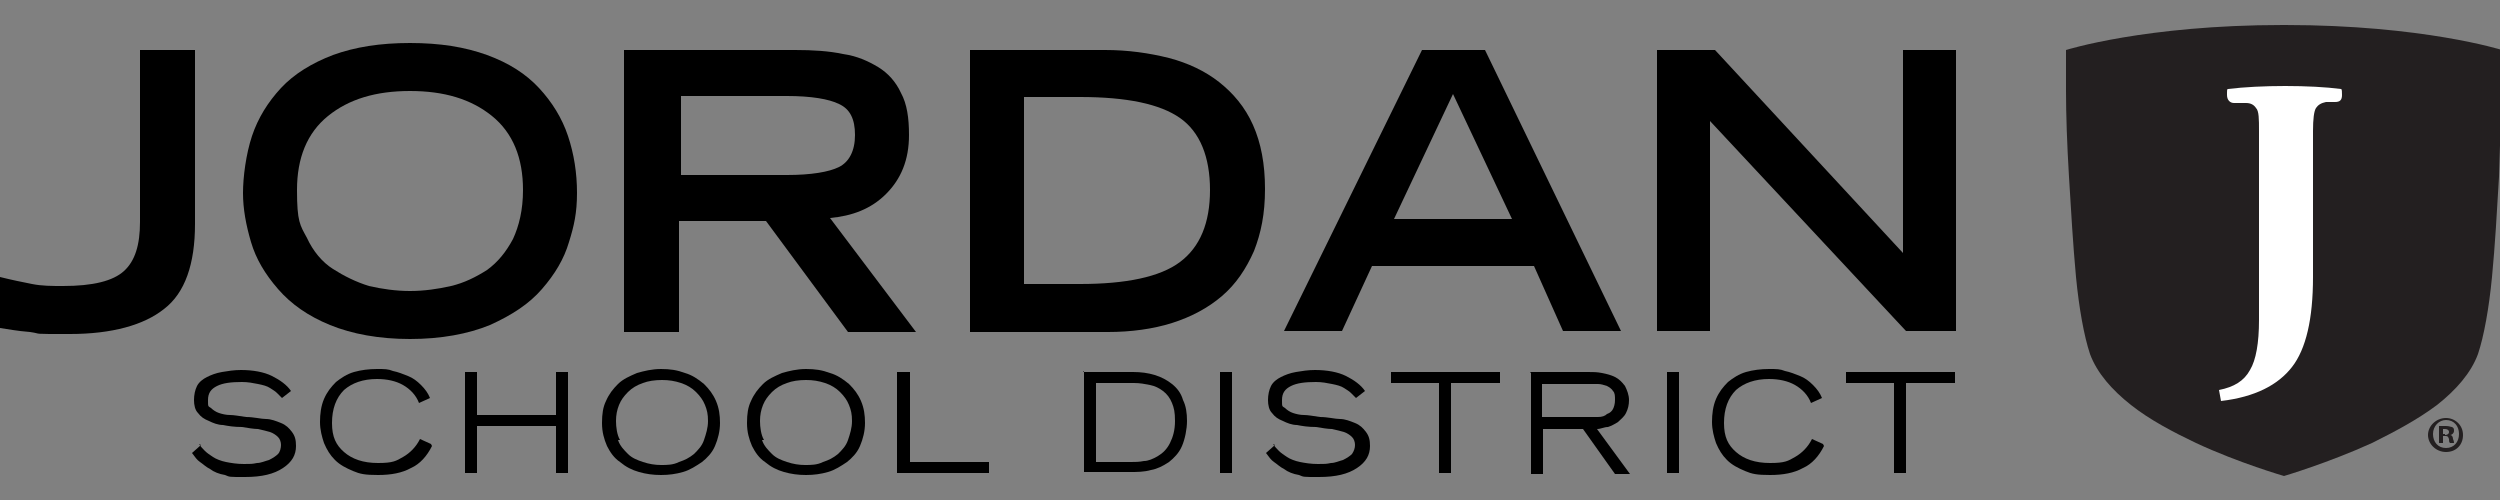
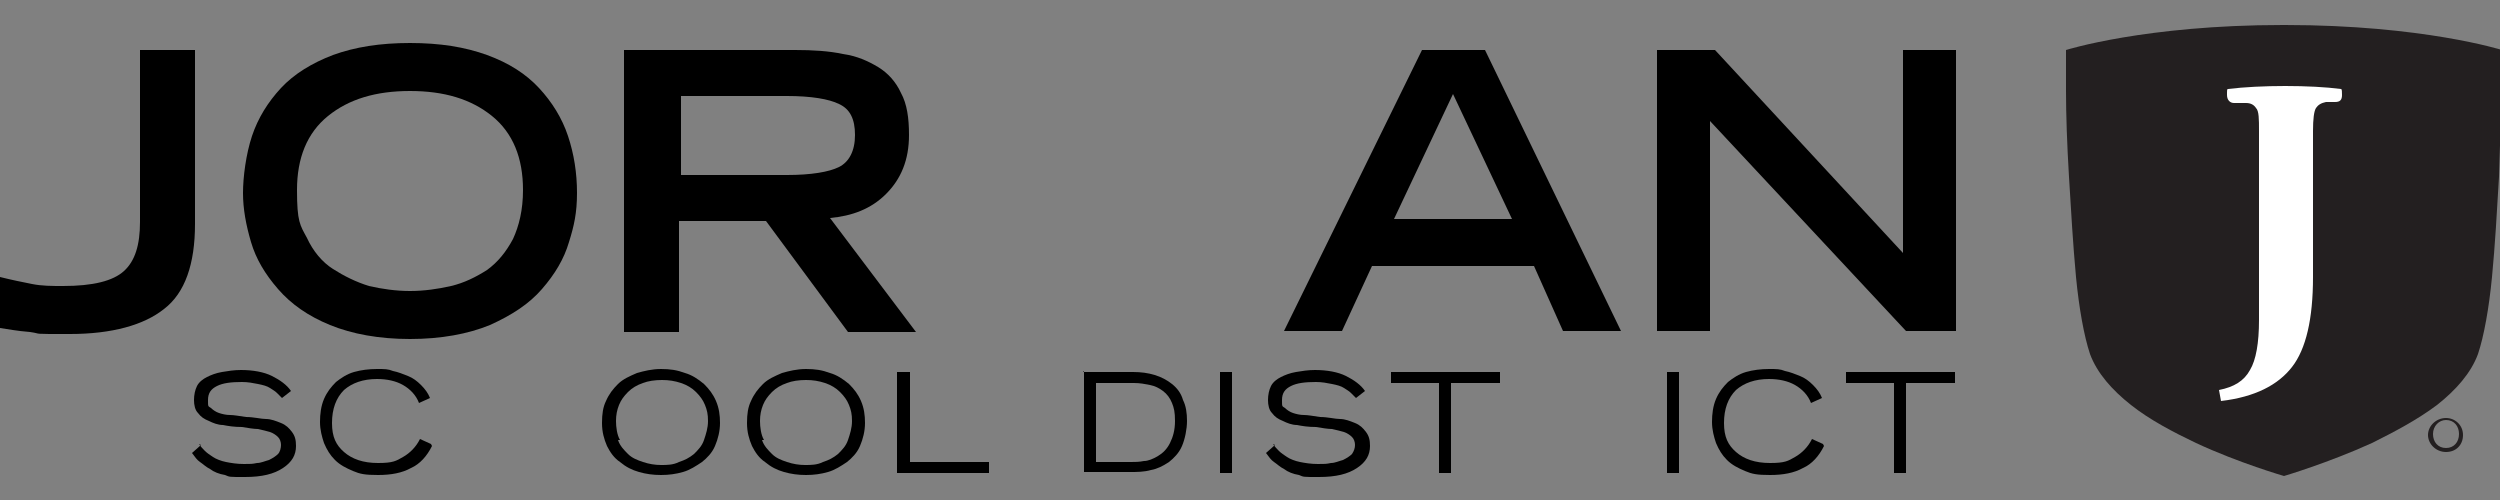
<svg xmlns="http://www.w3.org/2000/svg" id="Layer_1" data-name="Layer 1" version="1.1" viewBox="0 0 250 50">
  <rect x="0" y="0" width="250" height="50" fill="#808080" stroke="none" />
  <defs>
    <style>
      .cls-1 {
        fill: #000;
      }

      .cls-1, .cls-2, .cls-3 {
        stroke-width: 0px;
      }

      .cls-2 {
        fill: #231f20;
      }

      .cls-3 {
        fill: #fff;
      }
    </style>
  </defs>
  <path class="cls-2" d="M228.3,2.5h0c-13.8,0-21.7,2.5-21.7,2.5,0,0,0,1.9,0,4.1,0,2.3.1,5.3.3,8.6.2,3.3.4,6.8.7,10,.3,3.1.8,5.9,1.4,7.7.7,1.9,2.2,3.6,4.1,5.1,1.9,1.5,4.2,2.7,6.5,3.8,4.3,2,8.8,3.3,8.8,3.3,0,0,4.4-1.3,8.8-3.3,2.2-1.1,4.5-2.3,6.5-3.8,1.9-1.5,3.4-3.2,4.1-5.1.6-1.8,1.1-4.6,1.4-7.7.3-3.1.5-6.6.7-10,.1-3.3.2-6.4.3-8.6,0-2.1,0-4.1,0-4.1,0,0-7.9-2.5-21.7-2.5Z" />
  <path class="cls-3" d="M233.8,10.2h-1.2c-.5.1-.8.3-1,.6-.2.3-.3,1.1-.3,2.3v14.6c0,4.2-.7,7.2-2.1,9-1.4,1.8-3.7,3-7.1,3.4l-.2-1.1c1.5-.3,2.5-.9,3.1-2,.6-1,.9-2.7.9-5V13.1c0-1.2,0-2-.3-2.3-.2-.3-.5-.5-1-.5h-1.2c-.4,0-.7-.3-.7-.8s0-.6.1-.6c3.2-.4,8.3-.4,11.3,0,.1,0,.1.3.1.6,0,.5-.2.7-.7.7Z" />
  <g>
    <path class="cls-2" d="M244.6,41.8h0c-1,0-1.8.8-1.8,1.7s.8,1.7,1.8,1.7,1.7-.7,1.7-1.7-.8-1.7-1.7-1.7ZM244.6,44.8c-.8,0-1.3-.6-1.3-1.4s.6-1.4,1.3-1.4h0c.8,0,1.3.6,1.3,1.4s-.5,1.4-1.3,1.4Z" />
-     <path class="cls-2" d="M245.3,43.9c0-.2-.1-.4-.3-.4h0c.2,0,.4-.2.4-.4s0-.3-.2-.4c-.1,0-.3-.1-.6-.1s-.5,0-.7,0v1.7h.4v-.7h.2c.2,0,.3,0,.4.3,0,.2,0,.3.1.4h.4c0,0,0-.2-.1-.4ZM244.5,43.4h-.2v-.5s.1,0,.2,0c.2,0,.4.1.4.3s-.2.3-.4.3Z" />
  </g>
  <g>
    <path class="cls-1" d="M19.9,44.4c.2.3.4.5.6.7.2.2.5.4.8.6.3.2.8.4,1.3.5.5.1,1.1.2,1.8.2s.8,0,1.3-.1c.4,0,.8-.2,1.2-.3.4-.2.7-.4.9-.6s.3-.6.3-.9-.1-.6-.3-.8c-.2-.2-.5-.4-.8-.5-.4-.1-.7-.2-1.2-.3-.4,0-1-.1-1.6-.2-.8,0-1.4-.1-1.9-.2-.5,0-1-.2-1.4-.4-.5-.2-.8-.4-1.1-.8-.3-.3-.4-.8-.4-1.3s.1-1,.3-1.4c.2-.4.6-.7,1-.9.4-.2.9-.4,1.5-.5.6-.1,1.2-.2,1.9-.2,1.2,0,2.3.2,3.1.6.8.4,1.5.9,1.9,1.5l-.9.7s0,0,0,0c-.2-.2-.4-.4-.5-.5-.2-.2-.4-.3-.7-.5-.3-.2-.7-.3-1.2-.4-.5-.1-1-.2-1.6-.2-1.1,0-1.9.1-2.5.4-.6.3-.9.7-.9,1.4s0,.6.3.8c.2.2.5.4.8.5.3.1.7.2,1.1.2.4,0,.9.1,1.6.2.8,0,1.5.2,2,.2.5,0,1,.2,1.5.4.5.2.8.5,1.1.9.3.4.4.8.4,1.4,0,.9-.4,1.6-1.3,2.2-.9.6-2.1.9-3.8.9s-1.5,0-2-.2c-.6-.1-1.1-.3-1.5-.6-.4-.2-.7-.5-1-.7-.3-.2-.5-.5-.8-.9h0s.9-.8.9-.8Z" />
    <path class="cls-1" d="M43.2,44.6c-.5,1-1.2,1.8-2.1,2.2-.9.5-2,.7-3.3.7s-1.8-.1-2.5-.4c-.7-.3-1.3-.6-1.8-1.1-.5-.5-.8-1-1.1-1.7-.2-.6-.4-1.3-.4-2.1s.1-1.6.4-2.3c.3-.7.7-1.2,1.2-1.7.5-.4,1.1-.8,1.8-1,.7-.2,1.5-.3,2.3-.3s1.1,0,1.6.2c.5.1,1,.3,1.5.5.5.2.9.5,1.3.9.4.4.7.8.9,1.3l-1.1.5c-.3-.8-.9-1.4-1.6-1.8-.7-.4-1.6-.6-2.6-.6-1.4,0-2.5.4-3.3,1.1-.8.8-1.2,1.9-1.2,3.3s.4,2.2,1.2,2.9c.8.7,1.9,1.1,3.4,1.1s1.8-.2,2.5-.6c.7-.4,1.3-1,1.7-1.8l1.1.5Z" />
-     <path class="cls-1" d="M46.5,37.2h1.2v4.3h7.9v-4.3h1.2v10.1h-1.2v-4.7h-7.9v4.7h-1.2v-10.1Z" />
    <path class="cls-1" d="M60.6,40.1c.3-.7.7-1.2,1.2-1.7.5-.5,1.2-.8,1.9-1.1.7-.2,1.5-.4,2.4-.4s1.6.1,2.4.4c.7.2,1.3.6,1.9,1.1.5.5.9,1,1.2,1.7.3.7.4,1.4.4,2.2s-.2,1.6-.5,2.3c-.3.7-.8,1.2-1.3,1.6-.6.4-1.2.8-1.9,1-.7.2-1.4.3-2.2.3s-1.5-.1-2.2-.3c-.7-.2-1.3-.5-1.9-1-.6-.4-1-1-1.3-1.6-.3-.7-.5-1.4-.5-2.3s.1-1.6.4-2.2ZM61.8,44c.2.6.6,1,1,1.4.4.4.9.6,1.5.8.6.2,1.2.3,1.8.3s1.2,0,1.8-.3c.6-.2,1-.4,1.5-.8.4-.4.8-.8,1-1.4.2-.6.4-1.2.4-1.9s-.1-1.1-.3-1.6c-.2-.5-.5-.9-.9-1.3-.4-.4-.9-.7-1.5-.9-.6-.2-1.2-.3-1.9-.3s-1.4.1-1.9.3c-.6.2-1.1.5-1.5.9-.4.4-.7.8-.9,1.3-.2.5-.3,1-.3,1.6s.1,1.4.4,1.9Z" />
    <path class="cls-1" d="M75.1,40.1c.3-.7.7-1.2,1.2-1.7.5-.5,1.2-.8,1.9-1.1.7-.2,1.5-.4,2.4-.4s1.6.1,2.4.4c.7.2,1.3.6,1.9,1.1.5.5.9,1,1.2,1.7.3.7.4,1.4.4,2.2s-.2,1.6-.5,2.3c-.3.7-.8,1.2-1.3,1.6-.6.4-1.2.8-1.9,1-.7.2-1.4.3-2.2.3s-1.5-.1-2.2-.3c-.7-.2-1.3-.5-1.9-1-.6-.4-1-1-1.3-1.6-.3-.7-.5-1.4-.5-2.3s.1-1.6.4-2.2ZM76.2,44c.2.6.6,1,1,1.4.4.4.9.6,1.5.8.6.2,1.2.3,1.8.3s1.2,0,1.8-.3c.6-.2,1-.4,1.5-.8.4-.4.8-.8,1-1.4.2-.6.4-1.2.4-1.9s-.1-1.1-.3-1.6c-.2-.5-.5-.9-.9-1.3-.4-.4-.9-.7-1.5-.9-.6-.2-1.2-.3-1.9-.3s-1.4.1-1.9.3c-.6.2-1.1.5-1.5.9-.4.4-.7.8-.9,1.3-.2.5-.3,1-.3,1.6s.1,1.4.4,1.9Z" />
    <path class="cls-1" d="M89.8,37.2h1.2v9h7.9v1.1h-9.2v-10.1Z" />
    <path class="cls-1" d="M108.3,37.2h5c1.6,0,2.9.4,3.9,1.2.5.4.9.9,1.1,1.6.3.6.4,1.3.4,2.1s-.2,1.8-.5,2.5c-.3.7-.8,1.2-1.3,1.6-.6.4-1.2.7-1.8.8-.7.2-1.4.2-2.1.2h-4.6v-10.1ZM109.5,46.2h3.6c.4,0,.8,0,1.3-.1.4,0,.9-.2,1.4-.5.5-.3.9-.7,1.2-1.3.3-.6.5-1.3.5-2.2s-.1-1.3-.3-1.8c-.2-.5-.5-.9-.9-1.2-.4-.3-.8-.5-1.3-.6-.5-.1-1-.2-1.6-.2h-3.8v7.9Z" />
    <path class="cls-1" d="M122,37.2h1.2v10.1h-1.2v-10.1Z" />
    <path class="cls-1" d="M127.3,44.4c.2.3.4.5.6.7.2.2.5.4.8.6.3.2.8.4,1.3.5.5.1,1.1.2,1.8.2s.8,0,1.3-.1c.4,0,.8-.2,1.2-.3.4-.2.7-.4.9-.6.2-.3.3-.6.3-.9s-.1-.6-.3-.8c-.2-.2-.5-.4-.8-.5-.4-.1-.7-.2-1.2-.3-.4,0-1-.1-1.6-.2-.8,0-1.4-.1-1.9-.2-.5,0-1-.2-1.4-.4-.5-.2-.8-.4-1.1-.8-.3-.3-.4-.8-.4-1.3s.1-1,.3-1.4c.2-.4.6-.7,1-.9.4-.2.9-.4,1.5-.5.6-.1,1.2-.2,1.9-.2,1.2,0,2.3.2,3.1.6.8.4,1.5.9,1.9,1.5l-.9.7s0,0,0,0c-.2-.2-.4-.4-.5-.5-.2-.2-.4-.3-.7-.5-.3-.2-.7-.3-1.2-.4-.5-.1-1-.2-1.6-.2-1.1,0-1.9.1-2.5.4-.6.3-.9.7-.9,1.4s0,.6.3.8c.2.2.5.4.8.5.3.1.7.2,1.1.2.4,0,.9.1,1.6.2.8,0,1.5.2,2,.2.5,0,1,.2,1.5.4.5.2.8.5,1.1.9.3.4.4.8.4,1.4,0,.9-.4,1.6-1.3,2.2-.9.6-2.1.9-3.8.9s-1.5,0-2-.2c-.6-.1-1.1-.3-1.5-.6-.4-.2-.7-.5-1-.7-.3-.2-.5-.5-.8-.9h0s.9-.8.9-.8Z" />
    <path class="cls-1" d="M144,38.3h-4.9v-1.1h10.9v1.1h-4.9v9h-1.2v-9Z" />
-     <path class="cls-1" d="M153,37.2h5.8c.5,0,.9,0,1.4.1s.9.2,1.3.4c.4.2.7.5,1,.9.2.4.4.9.4,1.4s-.1.9-.3,1.3c-.2.4-.5.6-.8.9-.3.2-.7.4-1,.5-.4,0-.7.2-1.1.2l3.3,4.5h-1.5l-3.2-4.5h-4v4.5h-1.2v-10.1ZM154.2,41.7h4.3c.5,0,.9,0,1.3,0,.4,0,.7-.1.9-.3.3-.1.5-.3.6-.5.1-.2.2-.5.2-.9s0-.7-.2-.9c-.1-.2-.4-.4-.6-.5-.3-.1-.6-.2-.9-.2-.4,0-.8,0-1.3,0h-4.3v3.4Z" />
    <path class="cls-1" d="M166.7,37.2h1.2v10.1h-1.2v-10.1Z" />
    <path class="cls-1" d="M182.4,44.6c-.5,1-1.2,1.8-2.1,2.2-.9.5-2,.7-3.3.7s-1.8-.1-2.5-.4c-.7-.3-1.3-.6-1.8-1.1-.5-.5-.8-1-1.1-1.7-.2-.6-.4-1.3-.4-2.1s.1-1.6.4-2.3c.3-.7.7-1.2,1.2-1.7.5-.4,1.1-.8,1.8-1,.7-.2,1.5-.3,2.3-.3s1.1,0,1.6.2c.5.1,1,.3,1.5.5.5.2.9.5,1.3.9.4.4.7.8.9,1.3l-1.1.5c-.3-.8-.9-1.4-1.6-1.8-.7-.4-1.6-.6-2.6-.6-1.4,0-2.5.4-3.3,1.1-.8.8-1.2,1.9-1.2,3.3s.4,2.2,1.2,2.9c.8.7,1.9,1.1,3.4,1.1s1.8-.2,2.5-.6c.7-.4,1.3-1,1.7-1.8l1.1.5Z" />
    <path class="cls-1" d="M189.5,38.3h-4.9v-1.1h10.9v1.1h-4.9v9h-1.2v-9Z" />
  </g>
  <g>
    <path class="cls-1" d="M0,27.7c1.2.3,2.2.5,3.2.7,1,.2,2,.2,3.1.2,3,0,5-.5,6.1-1.5,1.1-1,1.6-2.6,1.6-4.9V5h5.5v17.4c0,4-1,6.9-3.1,8.5-2,1.6-5.2,2.5-9.4,2.5s-2.6,0-4-.2c-1.3-.1-2.3-.3-3-.4v-5.1Z" />
    <path class="cls-1" d="M25.2,13.6c.6-1.8,1.6-3.4,2.9-4.8,1.3-1.4,3.1-2.5,5.2-3.3,2.2-.8,4.7-1.2,7.7-1.2s5.5.4,7.7,1.2c2.2.8,3.9,1.9,5.2,3.3,1.3,1.4,2.3,3,2.9,4.8.6,1.8.9,3.7.9,5.7s-.3,3.3-.8,4.9c-.5,1.7-1.4,3.2-2.7,4.7-1.3,1.5-3,2.6-5.2,3.6-2.2.9-4.9,1.4-8,1.4s-5.8-.5-8-1.4c-2.2-.9-3.9-2.1-5.2-3.6-1.3-1.5-2.2-3-2.7-4.7-.5-1.7-.8-3.3-.8-4.9s.3-3.9.9-5.7ZM45.1,28.6c1.3-.3,2.5-.9,3.6-1.6,1.1-.8,1.9-1.8,2.6-3.1.6-1.3,1-2.9,1-4.9,0-3.2-1-5.7-3.1-7.4-2.1-1.7-4.8-2.5-8.2-2.5s-6.1.8-8.2,2.5c-2.1,1.7-3.1,4.2-3.1,7.4s.3,3.5,1,4.8c.6,1.3,1.5,2.4,2.6,3.1s2.3,1.3,3.6,1.7c1.3.3,2.7.5,4.1.5s2.8-.2,4.1-.5Z" />
    <path class="cls-1" d="M62.6,5h16.9c1.8,0,3.4.1,4.8.4,1.4.2,2.5.7,3.5,1.3,1,.6,1.8,1.5,2.3,2.6.6,1.1.8,2.5.8,4.2,0,2.5-.8,4.4-2.3,5.9-1.5,1.5-3.4,2.2-5.6,2.4l8.6,11.4h-6.8l-8.2-11.1h-8.7v11.1h-5.5V5ZM78.7,17.5c2.4,0,4.2-.3,5.2-.8,1-.5,1.6-1.6,1.6-3.2s-.5-2.6-1.6-3.1c-1-.5-2.8-.8-5.2-.8h-10.6v7.9h10.6Z" />
-     <path class="cls-1" d="M97,5h13.5c2.3,0,4.4.3,6.4.8,1.9.5,3.6,1.3,5,2.4,1.4,1.1,2.6,2.5,3.4,4.3.8,1.8,1.2,3.9,1.2,6.4s-.4,4.4-1.1,6.2c-.8,1.8-1.8,3.3-3.2,4.5-1.4,1.2-3.1,2.1-5,2.7-1.9.6-4.1.9-6.4.9h-13.8V5ZM108,28.4c4.6,0,8-.7,10-2.2,2-1.5,3-3.9,3-7.2s-1-5.8-3-7.2c-2-1.4-5.3-2.1-10-2.1h-5.6v18.7h5.6Z" />
    <path class="cls-1" d="M142.2,5h6.3l13.6,28.1h-5.8l-2.9-6.5h-16.2l-3,6.5h-5.8l13.8-28.1ZM151.2,21.9l-5.9-12.5-5.9,12.5h11.8Z" />
    <path class="cls-1" d="M165.7,5h5.8l18.8,20.3V5h5.3v28.1h-5l-19.6-21v21h-5.3V5Z" />
  </g>
</svg>